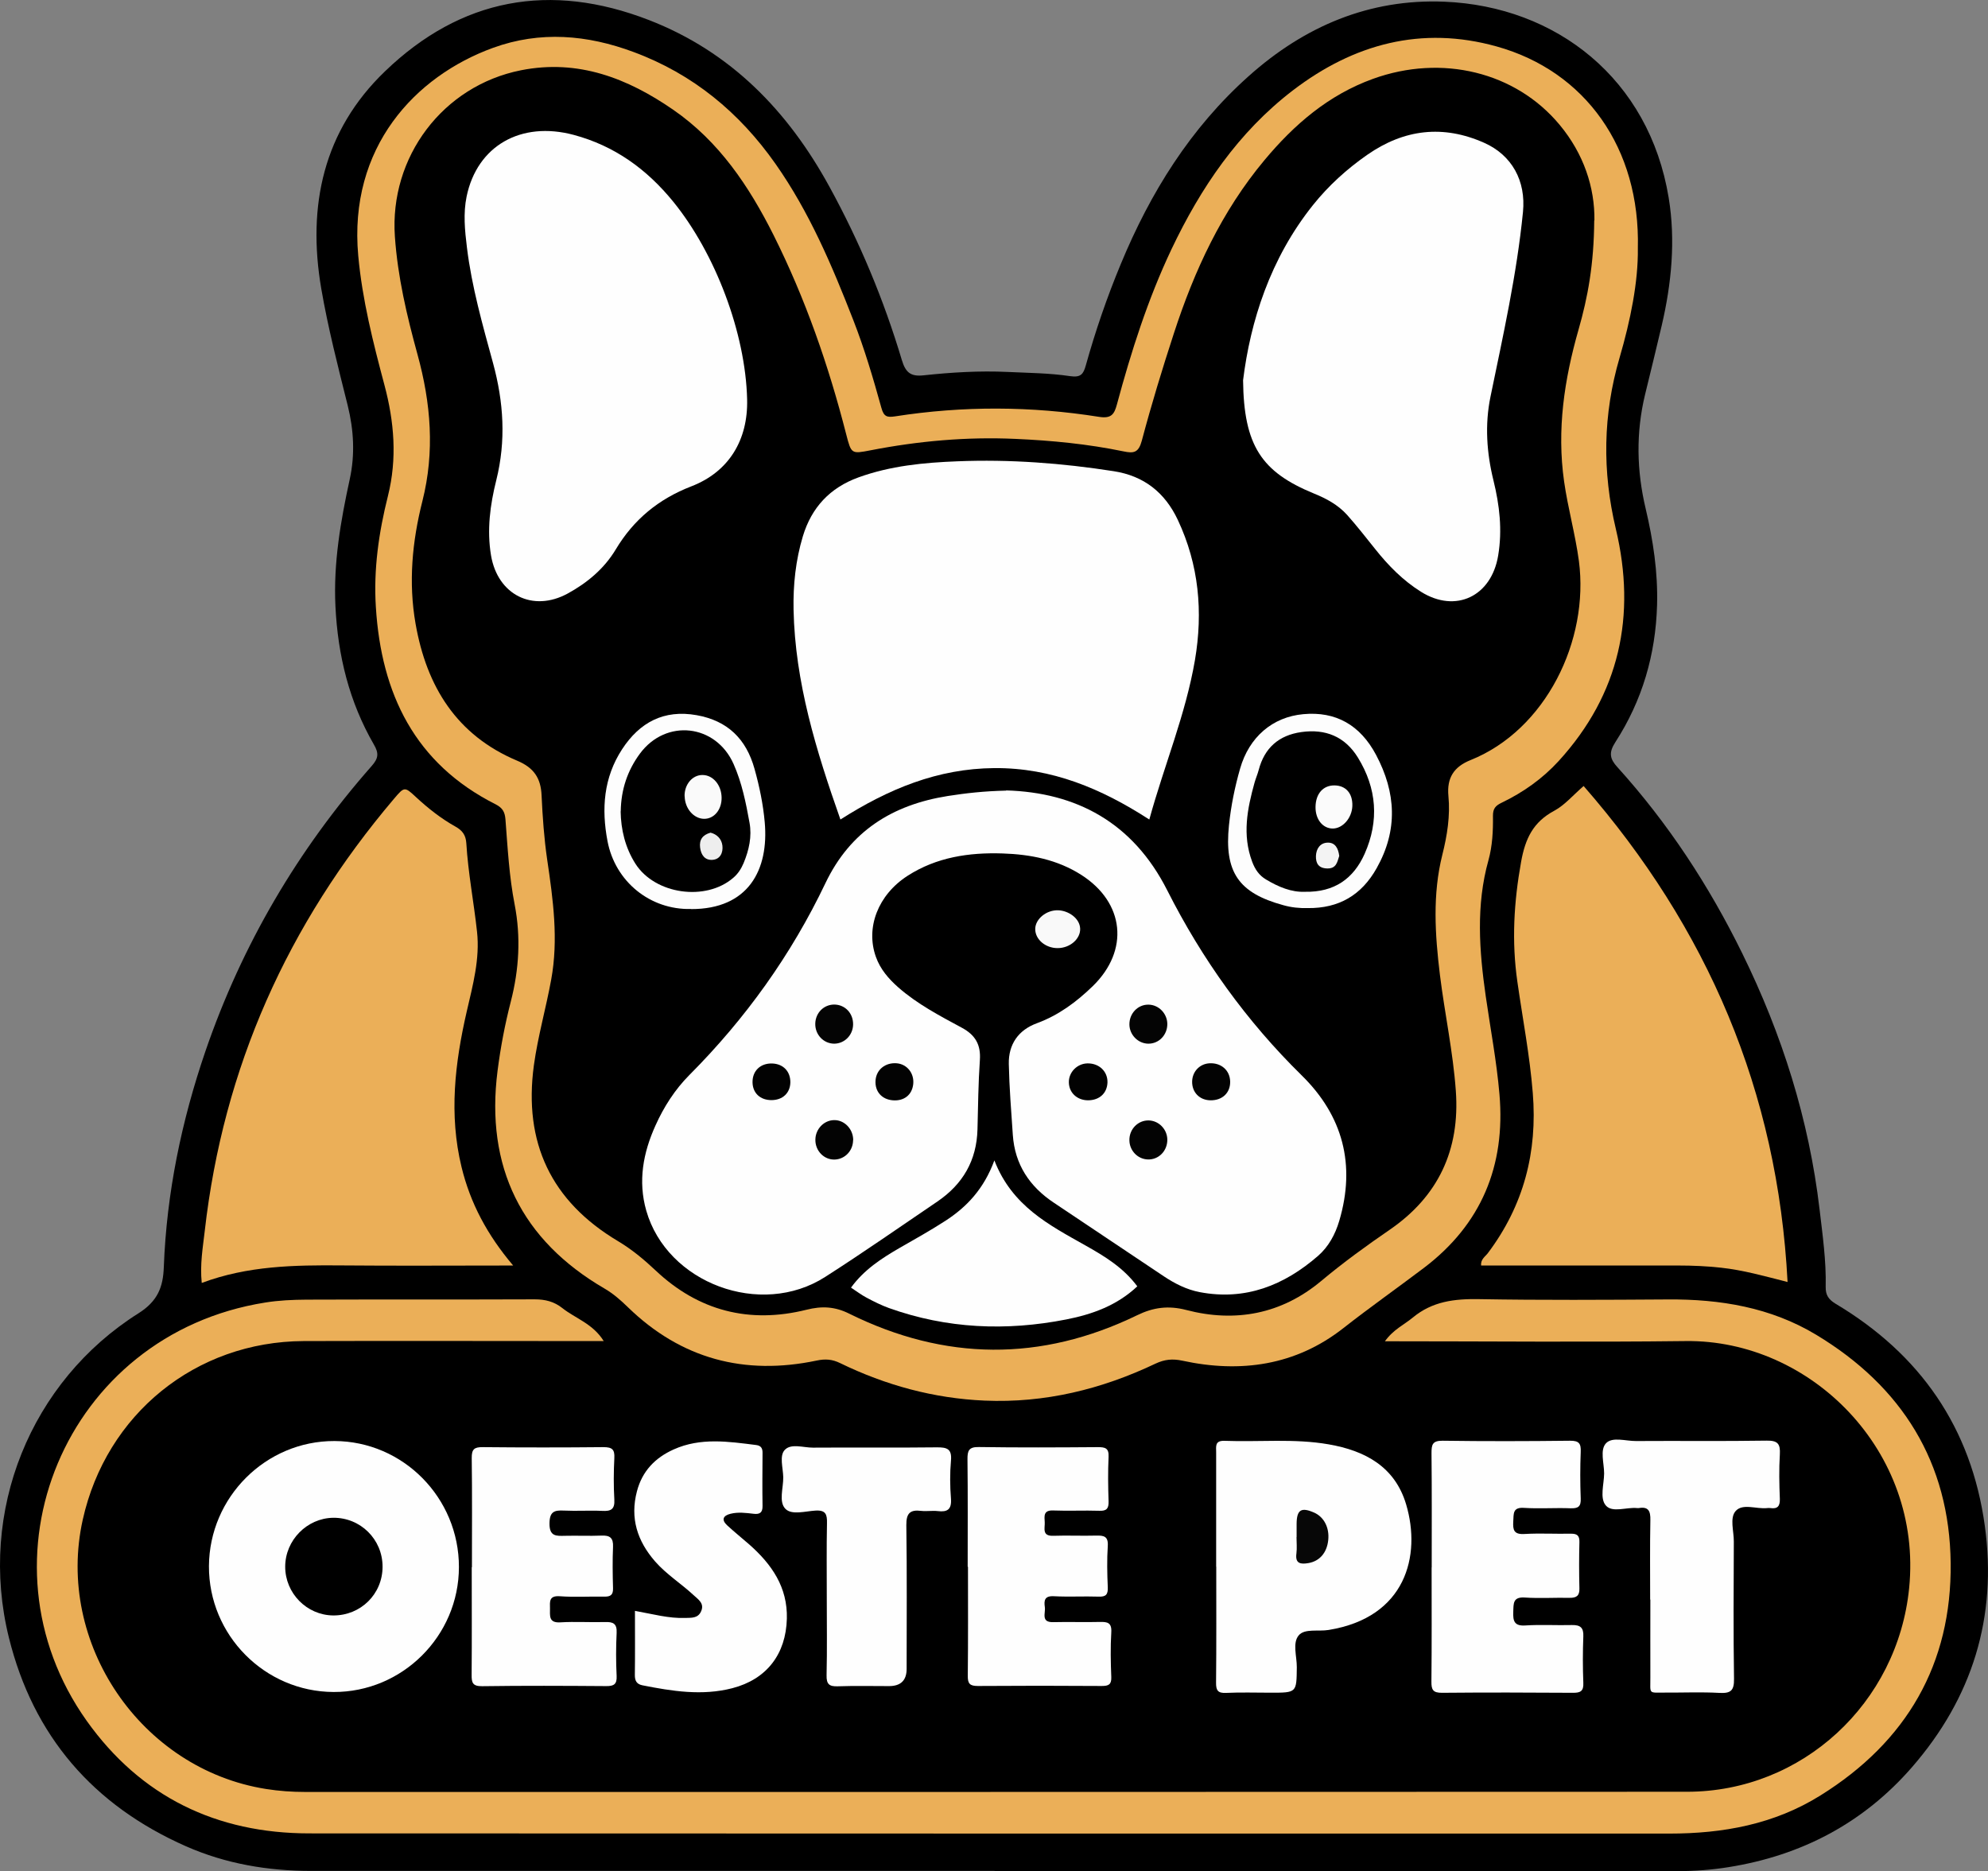
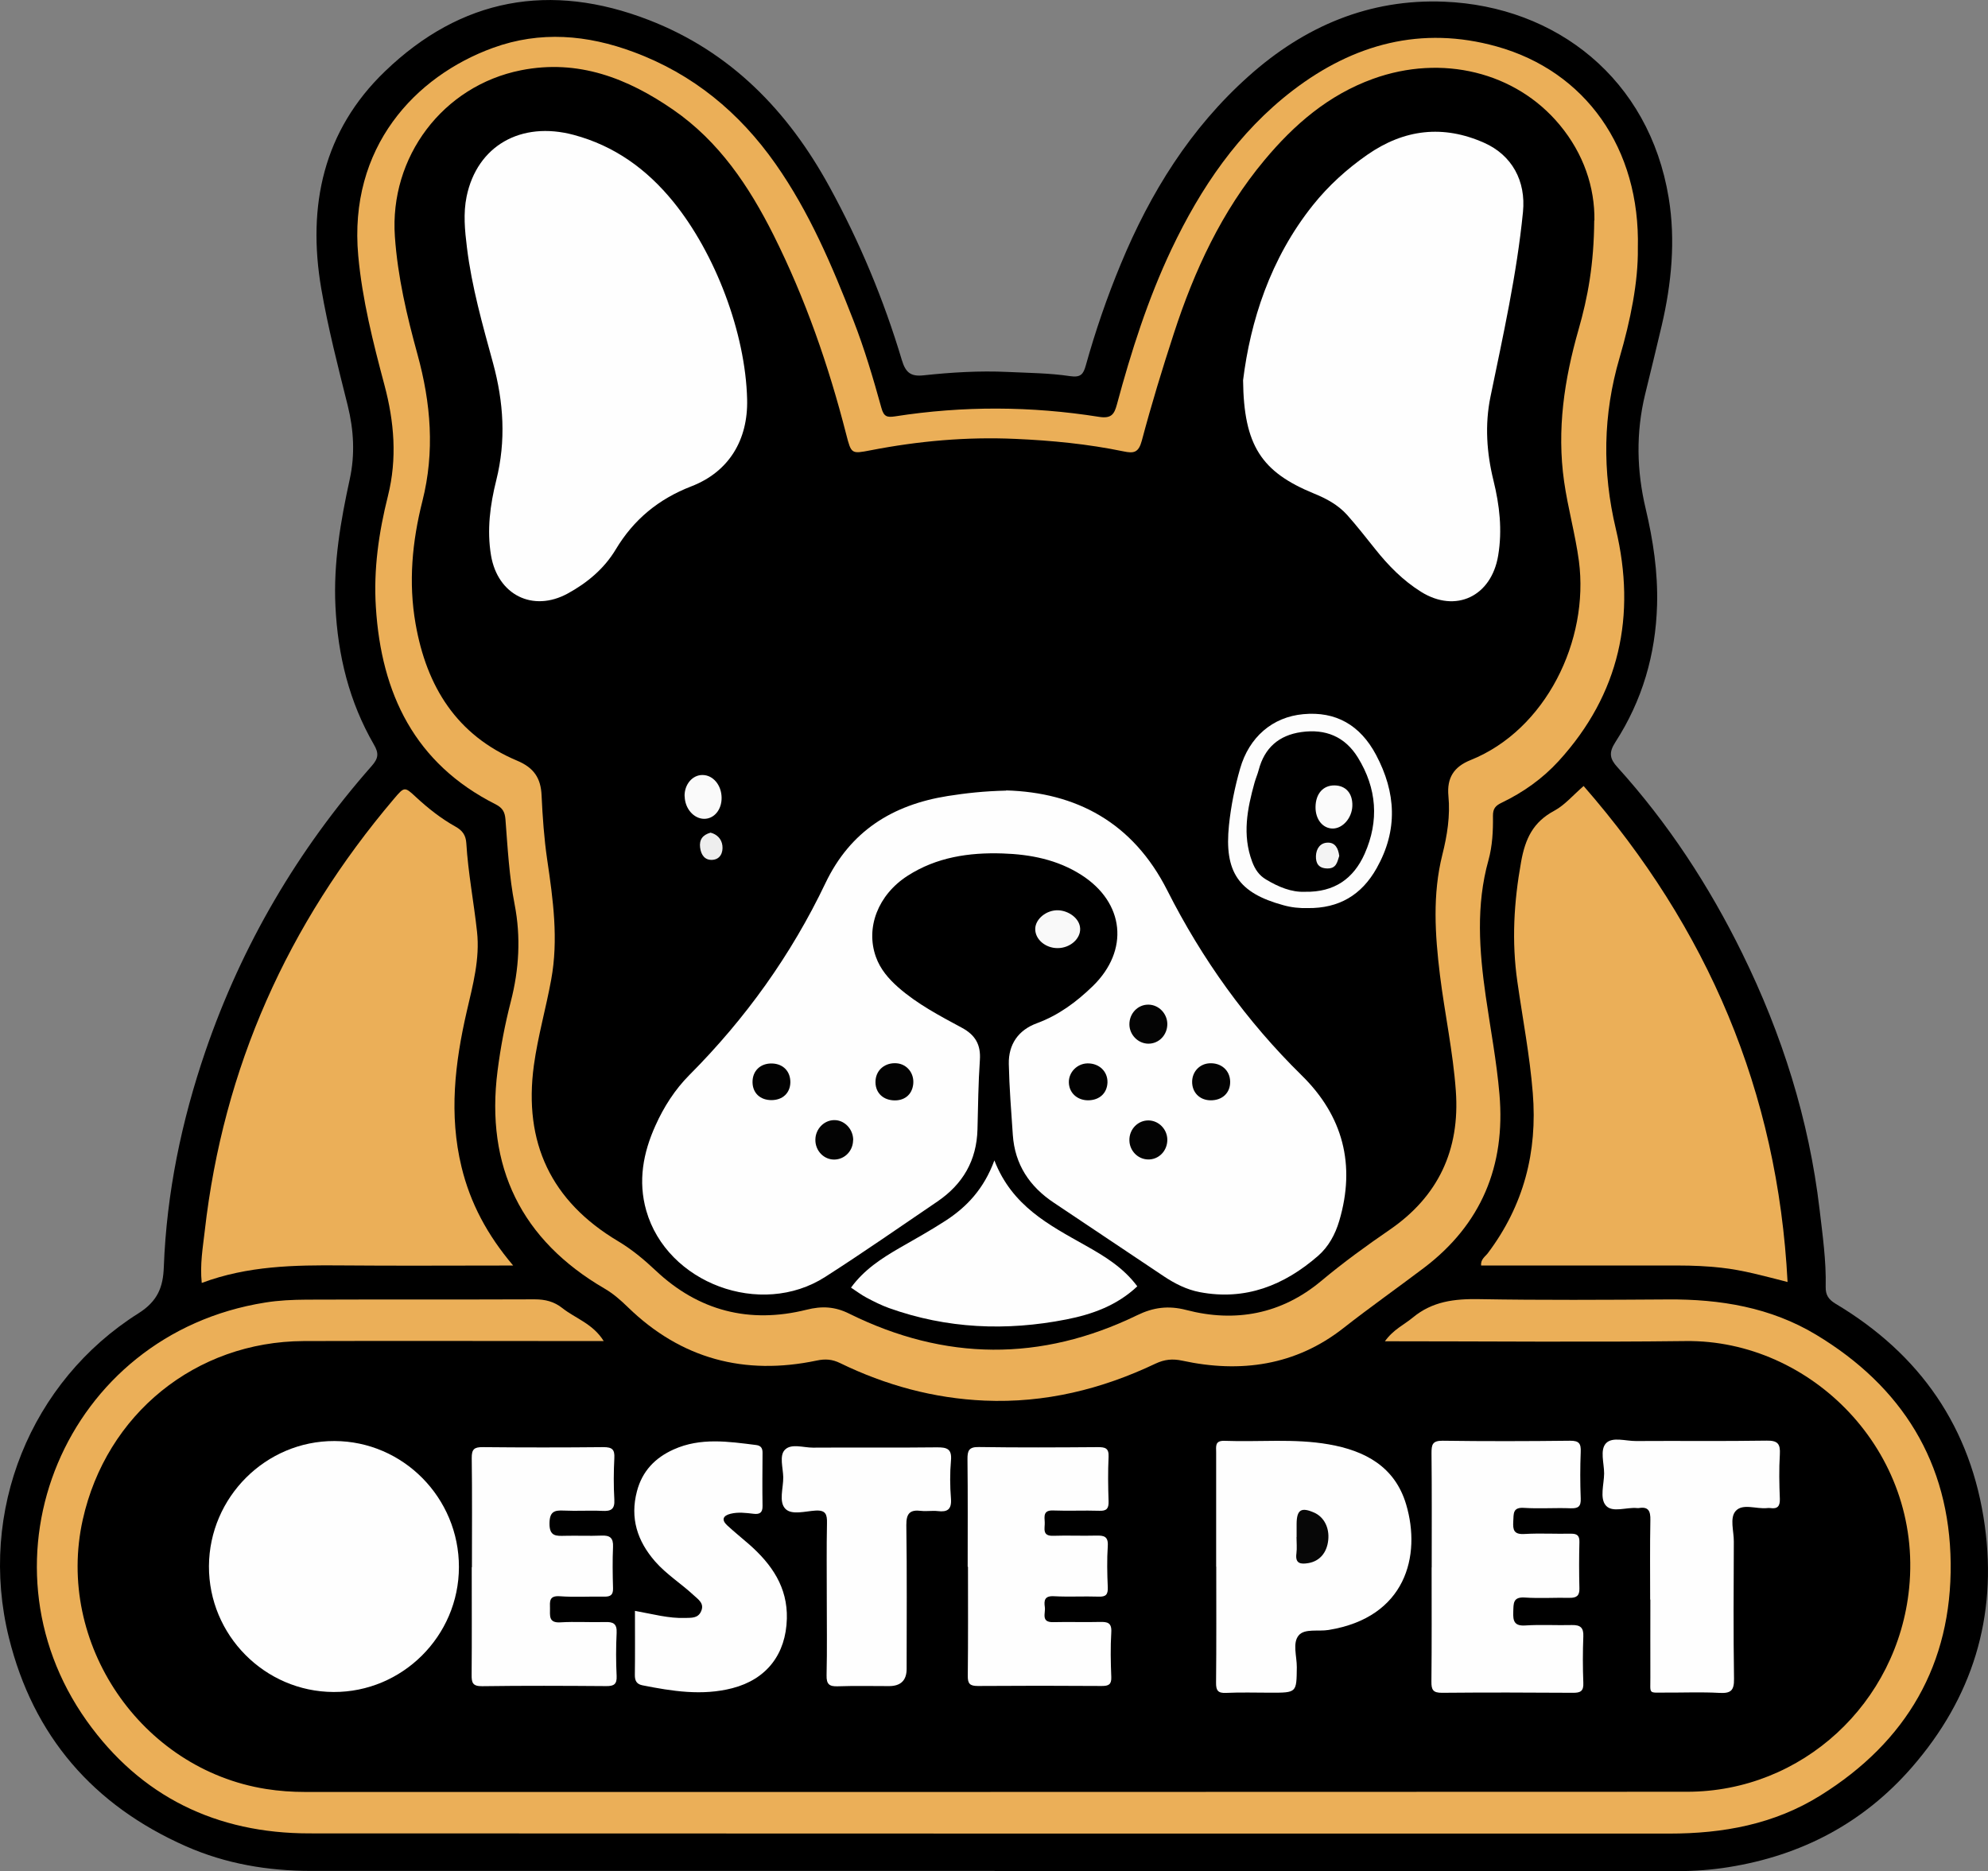
<svg xmlns="http://www.w3.org/2000/svg" id="uuid-c3bab7fc-8193-4e83-af9d-94afc8a9d19a" data-name="Camada 2" viewBox="0 0 198.66 186.99">
  <rect x="0" y="0" width="198.66" height="186.99" fill="#808080" stroke="none" />
  <defs>
    <style>      .uuid-3c623902-c33f-4ace-a3b5-16d8db7fc0cc {        fill: #020202;      }      .uuid-cc805d11-3d27-4a4a-9182-a050cde1cd4f {        fill: #fbfbfb;      }      .uuid-6d696c3c-23f5-49f2-b253-c2449cd16550 {        fill: #f9f9f9;      }      .uuid-e5445cf7-8f86-4016-a74a-197f09380534 {        fill: #ebaf58;      }      .uuid-da5933c3-fc6e-4bd5-a5f1-2425eb0dc25c {        fill: #030303;      }      .uuid-612f85d2-51fb-4cf2-bfd4-96d0a7e216f2 {        fill: #eee;      }      .uuid-bcd874b8-cc34-4e1e-b011-893c8db2ee68 {        fill: #fefefe;      }      .uuid-c54069ec-9063-4275-a11b-e32226bd859e {        fill: #040404;      }      .uuid-35c48f2e-ee59-412c-807e-97c75cb86e1d {        fill: #fafafa;      }      .uuid-54d28e9c-4cfe-4979-b4dc-c540b07596eb {        fill: #070707;      }      .uuid-d5cbd09f-3e0a-4f36-a042-3d919fd65def {        fill: #fdfdfd;      }      .uuid-735b194d-ddb3-4c4d-a919-8c5e80dbc896 {        fill: #f3f3f3;      }    </style>
  </defs>
  <g id="uuid-879bf6d6-1b76-4014-bc7c-5b78b9cafc74" data-name="Camada 1">
    <g>
      <path d="M99.39,186.97c-22.76,0-45.52,0-68.28,0-4.32,0-8.53-.7-12.52-2.46-9.27-4.09-15.27-11.02-17.7-20.85-3.13-12.64,2.19-25.63,12.94-32.41,1.95-1.23,2.47-2.65,2.54-4.63.28-7.41,1.77-14.6,4.17-21.6,3.64-10.6,9.21-20.08,16.61-28.48.67-.76.72-1.26.22-2.12-2.47-4.27-3.61-8.9-3.85-13.83-.21-4.34.52-8.52,1.43-12.7.54-2.47.4-4.92-.2-7.35-.97-3.89-1.97-7.76-2.65-11.71-1.41-8.27.21-15.78,6.37-21.7C46.07-.19,54.98-1.82,64.84,2c8.2,3.18,13.91,9.1,18.05,16.67,3.02,5.51,5.43,11.29,7.23,17.31.37,1.23.87,1.67,2.16,1.53,2.79-.3,5.59-.47,8.4-.34,2.09.1,4.19.11,6.25.42,1.08.16,1.33-.21,1.57-1.06.96-3.44,2.12-6.82,3.49-10.12,2.96-7.16,6.97-13.61,12.8-18.81,5.56-4.97,12.05-7.74,19.55-7.43,11.18.46,20.46,7.72,22.41,19.59.7,4.23.29,8.57-.7,12.79-.54,2.3-1.1,4.59-1.66,6.88-.92,3.81-.84,7.61.06,11.4.75,3.17,1.23,6.35,1.14,9.63-.14,4.96-1.48,9.55-4.17,13.71-.68,1.05-.55,1.67.21,2.5,5.06,5.59,9.15,11.84,12.47,18.6,3.98,8.1,6.67,16.6,7.73,25.6.3,2.57.67,5.13.61,7.72-.02.82.28,1.27.99,1.7,8.45,5.04,13.56,12.38,14.91,22.18,1.26,9.14-1.24,17.2-7.29,24.15-4.86,5.58-11.04,8.81-18.3,9.97-1.67.27-3.38.4-5.09.4-22.76-.02-45.52-.01-68.28-.01Z" />
      <path class="uuid-e5445cf7-8f86-4016-a74a-197f09380534" d="M163.67,24.83c.04,3.33-.73,7.17-1.83,10.93-1.66,5.68-1.74,11.33-.37,17.1,2.06,8.66.39,16.5-5.71,23.19-1.62,1.77-3.54,3.13-5.7,4.17-.6.29-.88.57-.87,1.33.02,1.48-.05,2.97-.45,4.42-1.26,4.5-.92,9.05-.27,13.59.47,3.27,1.09,6.51,1.37,9.8.62,7.16-1.83,13.01-7.54,17.34-2.67,2.02-5.41,3.95-8.05,6.02-4.77,3.75-10.28,4.52-16.1,3.26-.98-.21-1.77-.13-2.67.29-5.4,2.57-11.08,3.96-17.09,3.7-5.07-.22-9.88-1.53-14.44-3.75-.78-.38-1.47-.44-2.35-.25-7.19,1.51-13.53-.16-18.85-5.33-.71-.69-1.44-1.34-2.31-1.85-8.35-4.85-11.94-12.2-10.72-21.77.3-2.35.74-4.66,1.33-6.95.82-3.19,1.01-6.42.38-9.67-.55-2.82-.7-5.67-.92-8.52-.06-.75-.3-1.15-.98-1.5-8.08-4.07-11.43-11.05-11.97-19.71-.24-3.77.29-7.46,1.21-11.12.93-3.72.63-7.41-.36-11.1-1.13-4.24-2.21-8.5-2.61-12.89-.99-10.83,5.68-17.95,13.47-20.78,4.71-1.71,9.41-1.31,14.05.42,5.93,2.2,10.57,6.04,14.18,11.18,3.38,4.81,5.65,10.17,7.77,15.61,1.12,2.87,1.99,5.82,2.81,8.78.24.87.56.96,1.36.84,6.8-1.06,13.61-1.03,20.4.05,1.22.19,1.51-.27,1.77-1.23,1.43-5.31,3.1-10.55,5.46-15.53,2.92-6.14,6.67-11.69,12.13-15.87,6.07-4.64,12.85-6.48,20.35-4.39,8.88,2.47,14.37,10.18,14.12,20.17Z" />
      <path class="uuid-e5445cf7-8f86-4016-a74a-197f09380534" d="M138.38,134.06c.86-1.21,1.94-1.67,2.8-2.39,1.97-1.63,4.17-1.88,6.62-1.84,6.28.11,12.57.07,18.85.03,5.25-.04,10.29.79,14.84,3.53,8.58,5.17,13.33,12.77,13.44,22.82.11,10.09-4.4,17.85-13,23.21-4.64,2.9-9.75,3.82-15.11,3.82-45.3,0-90.61,0-135.91-.02-9.27,0-16.84-3.66-22.24-11.24-11.45-16.09-2.21-38.63,17.83-41.81,1.35-.22,2.74-.28,4.12-.29,7.61-.03,15.21,0,22.82-.03,1.04,0,1.93.22,2.75.87,1.31,1.04,3.05,1.55,4.14,3.3-.62,0-1.08,0-1.55,0-9.48,0-18.96-.03-28.44,0-10.79.05-19.72,7.3-22.07,17.85-2.75,12.34,5.82,24.93,18.3,26.91,1.31.21,2.62.3,3.95.3,46.02,0,92.04,0,138.06-.02,11.51,0,21.05-8.85,22.2-20.35,1.37-13.71-9.85-24.84-22.32-24.69-9.92.12-19.84.02-30.08.02Z" />
      <path class="uuid-e5445cf7-8f86-4016-a74a-197f09380534" d="M51.29,126.47c-5.95,0-11.56.04-17.17-.01-4.69-.04-9.36.03-13.96,1.75-.19-1.85.11-3.53.3-5.19,1.85-16.33,8.29-30.67,18.9-43.18,1.05-1.24,1.07-1.24,2.2-.19,1.22,1.13,2.51,2.15,3.96,2.96.7.39,1.03.86,1.08,1.66.18,2.97.75,5.89,1.07,8.84.3,2.72-.42,5.34-1.03,7.98-1.18,5.13-1.79,10.3-.52,15.53.87,3.59,2.55,6.77,5.16,9.85Z" />
      <path class="uuid-e5445cf7-8f86-4016-a74a-197f09380534" d="M178.64,128.12c-2.35-.6-4.45-1.19-6.64-1.43-1.43-.16-2.86-.22-4.29-.22-6.56,0-13.11,0-19.7,0-.07-.62.41-.89.68-1.25,3.57-4.75,4.96-10.09,4.48-15.99-.3-3.74-1.01-7.41-1.54-11.12-.58-4.03-.35-7.96.37-11.97.42-2.35,1.21-3.99,3.32-5.12,1.04-.56,1.86-1.54,2.93-2.47,12.36,14.17,19.4,30.5,20.38,49.57Z" />
      <path class="uuid-bcd874b8-cc34-4e1e-b011-893c8db2ee68" d="M45.86,156.61c-.01,6.89-5.66,12.51-12.53,12.48-6.88-.03-12.48-5.69-12.45-12.58.04-6.89,5.68-12.52,12.54-12.5,6.87.02,12.45,5.68,12.44,12.6Z" />
      <path class="uuid-bcd874b8-cc34-4e1e-b011-893c8db2ee68" d="M121.53,156.56c0-3.8,0-7.61,0-11.41,0-.6-.15-1.2.85-1.16,3.46.13,6.95-.25,10.39.35,3.64.63,6.63,2.23,7.75,6.02,1.51,5.1-.02,11.28-7.75,12.53-1.02.17-2.39-.16-2.98.53-.66.76-.19,2.11-.2,3.2-.03,2.54,0,2.54-2.61,2.54-1.49,0-2.98-.05-4.46.02-.82.04-1.01-.25-1-1.03.04-3.86.02-7.72.02-11.58Z" />
      <path class="uuid-bcd874b8-cc34-4e1e-b011-893c8db2ee68" d="M143.07,156.64c0-3.8.02-7.61-.02-11.41,0-.84.07-1.26,1.11-1.25,4.24.06,8.49.05,12.73,0,.9-.01,1.11.28,1.07,1.12-.06,1.54-.06,3.09,0,4.63.04.83-.25,1.03-1.03,1-1.54-.06-3.09.06-4.63-.04-1.16-.08-1.03.6-1.08,1.35-.05.84.05,1.32,1.1,1.26,1.54-.09,3.08,0,4.63-.03.62-.01.9.16.88.84-.04,1.54-.04,3.09,0,4.63.02.74-.3.95-.99.94-1.49-.03-2.98.07-4.46-.03-1.21-.08-1.13.6-1.16,1.43-.04.93.11,1.44,1.23,1.36,1.54-.1,3.09,0,4.63-.04.85-.02,1.18.27,1.14,1.14-.06,1.54-.06,3.09,0,4.63.04.84-.29,1.01-1.05,1-4.35-.03-8.71-.04-13.06,0-.91.01-1.08-.3-1.07-1.12.04-3.8.02-7.61.02-11.41Z" />
      <path class="uuid-bcd874b8-cc34-4e1e-b011-893c8db2ee68" d="M47.16,156.62c0-3.64.03-7.27-.02-10.91-.01-.88.25-1.1,1.1-1.09,4.02.04,8.04.04,12.06,0,.87,0,1.14.23,1.09,1.1-.07,1.37-.08,2.76,0,4.13.06.99-.34,1.19-1.22,1.14-1.26-.06-2.54.03-3.8-.03-.97-.05-1.45.09-1.46,1.29-.01,1.31.68,1.25,1.55,1.23,1.21-.03,2.43.03,3.64-.02.84-.04,1.2.22,1.16,1.12-.06,1.37-.04,2.76,0,4.13.02.66-.23.86-.87.85-1.49-.03-2.98.07-4.46-.04-1.08-.07-.98.54-.97,1.22.01.71-.16,1.46,1.03,1.39,1.48-.09,2.97.01,4.46-.03.82-.03,1.22.15,1.17,1.09-.07,1.43-.07,2.87,0,4.3.04.83-.28,1.02-1.05,1.01-4.13-.03-8.26-.05-12.39.01-.95.01-1.06-.35-1.05-1.14.03-3.58.01-7.16.01-10.75Z" />
      <path class="uuid-bcd874b8-cc34-4e1e-b011-893c8db2ee68" d="M96.7,156.58c0-3.58.02-7.16-.02-10.74-.01-.87.14-1.25,1.14-1.23,3.96.06,7.93.04,11.89.01.72,0,1.11.09,1.07.96-.07,1.48-.05,2.97,0,4.46.02.71-.19.97-.92.94-1.54-.05-3.08.03-4.62-.03-1-.04-.87.59-.84,1.18.03.59-.3,1.39.85,1.35,1.43-.05,2.86.02,4.29-.02.77-.02,1.22.07,1.16,1.04-.09,1.37-.06,2.75,0,4.13.03.72-.19.96-.92.93-1.48-.05-2.97.04-4.46-.04-.93-.05-1.01.41-.91,1.09.09.6-.43,1.54.86,1.5,1.54-.04,3.08.02,4.62-.02.77-.02,1.22.06,1.16,1.04-.09,1.48-.06,2.97,0,4.46.03.76-.27.9-.95.9-4.13-.03-8.26-.03-12.38,0-.8,0-1.02-.22-1.01-1.02.04-3.63.02-7.27.02-10.9Z" />
      <path class="uuid-bcd874b8-cc34-4e1e-b011-893c8db2ee68" d="M63.44,160.98c1.79.32,3.38.77,5.05.71.61-.02,1.25.04,1.56-.64.38-.81-.27-1.2-.74-1.64-1.25-1.16-2.71-2.07-3.84-3.36-1.78-2.04-2.53-4.33-1.82-7.02.53-2.02,1.82-3.35,3.67-4.18,2.69-1.21,5.47-.79,8.25-.44.47.06.64.32.63.79-.01,1.76-.03,3.52,0,5.29.02.71-.32.86-.9.79-.77-.09-1.54-.19-2.3,0-.73.18-.94.59-.34,1.15.72.67,1.5,1.29,2.24,1.94,2.22,1.97,3.81,4.24,3.73,7.39-.09,3.54-2.01,6.06-5.45,6.95-3.02.78-6.01.3-8.99-.29-.59-.12-.76-.48-.75-1.06.03-2.09.01-4.18.01-6.35Z" />
      <path class="uuid-bcd874b8-cc34-4e1e-b011-893c8db2ee68" d="M164.9,159.85c0-2.64-.03-5.29.02-7.93.02-.89-.17-1.38-1.16-1.21-.05,0-.11,0-.16,0-1.07-.11-2.48.5-3.13-.26-.63-.73-.18-2.11-.17-3.2,0-1.03-.44-2.35.19-3.02.64-.67,1.97-.21,3-.22,4.35-.03,8.7.03,13.04-.04,1.12-.02,1.39.32,1.33,1.37-.09,1.48-.06,2.97,0,4.46.02.73-.24,1.01-.94.91-.11-.02-.22-.01-.33,0-1.08.12-2.45-.5-3.15.3-.61.69-.17,2.01-.18,3.05-.02,4.57-.05,9.14.02,13.71.02,1.2-.34,1.47-1.47,1.41-1.81-.1-3.63-.02-5.45-.03-1.68,0-1.43.18-1.44-1.53-.01-2.59,0-5.18,0-7.76Z" />
      <path class="uuid-bcd874b8-cc34-4e1e-b011-893c8db2ee68" d="M82.62,159.64c0-2.48-.03-4.96.02-7.43.02-.86-.12-1.31-1.14-1.25-1.02.06-2.38.47-3.01-.17-.7-.71-.2-2.09-.22-3.17-.02-.93-.4-2.12.14-2.71.62-.69,1.86-.24,2.82-.24,4.13-.03,8.26.02,12.39-.03,1.02-.01,1.52.16,1.41,1.33-.11,1.26-.1,2.54,0,3.8.08,1.08-.36,1.36-1.32,1.24-.54-.06-1.11.04-1.65-.02-1.12-.14-1.5.24-1.49,1.42.07,4.79.03,9.58.03,14.37q0,1.72-1.76,1.72c-1.71,0-3.41-.04-5.12.02-.84.03-1.14-.2-1.12-1.1.06-2.59.02-5.18.02-7.76Z" />
      <path d="M159.31,22.02c-.03,4.4-.64,7.69-1.57,10.93-1.42,4.97-2.18,9.99-1.44,15.17.38,2.67,1.12,5.27,1.48,7.95,1.04,7.93-3.3,16.87-10.83,19.89-1.67.67-2.38,1.78-2.21,3.59.19,1.99-.12,3.93-.61,5.88-.99,3.96-.73,7.97-.24,11.99.48,3.87,1.31,7.69,1.59,11.59.43,5.92-1.77,10.56-6.6,13.88-2.36,1.62-4.66,3.29-6.86,5.13-3.95,3.3-8.56,4.18-13.49,2.89-1.78-.46-3.28-.26-4.9.53-9.6,4.66-19.22,4.57-28.77-.16-1.42-.71-2.73-.78-4.27-.39-5.7,1.42-10.79.12-15.08-3.93-1.17-1.1-2.37-2.1-3.76-2.93-6.67-3.98-9.45-9.83-8.4-17.57.4-2.9,1.21-5.7,1.73-8.56.74-4.02.19-8-.4-11.99-.31-2.12-.46-4.27-.56-6.41-.07-1.74-.77-2.78-2.44-3.48-6.04-2.54-9.05-7.4-10.15-13.67-.73-4.15-.34-8.24.68-12.27,1.25-4.95.85-9.79-.49-14.66-1.06-3.86-1.98-7.75-2.26-11.79-.55-7.94,4.79-15.06,12.61-16.61,5.71-1.13,10.65.8,15.22,3.96,4.57,3.16,7.56,7.63,10.01,12.51,3.18,6.36,5.5,13.03,7.26,19.91.51,1.98.52,1.97,2.44,1.6,4.78-.93,9.6-1.36,14.46-1.14,3.63.16,7.25.51,10.82,1.25,1.03.22,1.5.12,1.82-1.07.96-3.61,2.05-7.19,3.21-10.74,2.04-6.27,4.78-12.19,9.05-17.3,2.97-3.56,6.39-6.51,10.84-8.12,6.89-2.49,14.26-.69,18.65,4.59,2.42,2.91,3.52,6.27,3.48,9.56Z" />
-       <path d="M38.23,156.56c0,2.75-2.19,4.9-4.94,4.88-2.64-.03-4.79-2.22-4.79-4.87,0-2.64,2.17-4.85,4.79-4.89,2.73-.03,4.94,2.15,4.94,4.89Z" />
      <path class="uuid-54d28e9c-4cfe-4979-b4dc-c540b07596eb" d="M129.57,153.61c0-.44,0-.88,0-1.32.01-1.42.46-1.7,1.77-1.12.97.44,1.52,1.5,1.39,2.74-.13,1.26-.86,2.11-1.99,2.3-.74.12-1.33.08-1.19-.96.07-.54.01-1.1.01-1.65Z" />
      <path class="uuid-bcd874b8-cc34-4e1e-b011-893c8db2ee68" d="M100.54,78.99c6.97.2,12.66,3.17,16.11,10,3.48,6.88,7.92,13.07,13.44,18.49,4.11,4.04,5.4,8.93,3.74,14.53-.4,1.36-1.08,2.59-2.11,3.49-3.39,2.95-7.26,4.5-11.83,3.63-1.31-.25-2.49-.85-3.6-1.59-3.65-2.45-7.31-4.9-10.97-7.34-2.44-1.62-3.91-3.83-4.11-6.79-.16-2.36-.35-4.71-.4-7.08-.04-1.96.95-3.39,2.8-4.07,2.17-.8,3.95-2.12,5.59-3.71,3.67-3.57,3.19-8.35-1.15-11.12-2.4-1.53-5.09-2.05-7.86-2.14-3.35-.11-6.6.37-9.49,2.23-2.96,1.9-4.22,5.19-3.17,8.11.44,1.23,1.26,2.18,2.22,3.03,1.92,1.69,4.17,2.86,6.39,4.06,1.33.72,1.88,1.69,1.78,3.2-.16,2.31-.18,4.62-.24,6.94-.08,3.11-1.46,5.48-4,7.21-3.73,2.53-7.42,5.11-11.22,7.54-6.44,4.13-15.81.63-17.88-6.63-.84-2.95-.31-5.78.92-8.5.84-1.87,1.94-3.59,3.39-5.05,5.61-5.63,10.18-12.01,13.6-19.18,2.49-5.21,6.7-7.82,12.21-8.7,1.79-.28,3.6-.49,5.85-.54Z" />
-       <path class="uuid-bcd874b8-cc34-4e1e-b011-893c8db2ee68" d="M83.98,81.89c-2.43-6.9-4.53-13.72-4.68-20.96-.05-2.48.21-4.95.93-7.34.87-2.88,2.71-4.85,5.55-5.88,3.2-1.16,6.53-1.48,9.89-1.61,5.24-.21,10.45.18,15.63.99,3.02.47,5.11,2.13,6.4,4.87,2.11,4.49,2.53,9.18,1.71,14.01-.93,5.43-3.07,10.51-4.56,15.93-4.78-3.09-9.74-5.18-15.48-5.14-5.67.04-10.6,2.09-15.39,5.14Z" />
+       <path class="uuid-bcd874b8-cc34-4e1e-b011-893c8db2ee68" d="M83.98,81.89Z" />
      <path class="uuid-bcd874b8-cc34-4e1e-b011-893c8db2ee68" d="M74.66,39.91c.1,4.04-1.81,7.24-5.57,8.69-3.28,1.27-5.76,3.31-7.56,6.31-1.16,1.93-2.85,3.34-4.81,4.41-3.48,1.89-6.98.13-7.65-3.8-.43-2.56-.09-5.08.52-7.52.99-3.96.74-7.81-.32-11.71-1.04-3.81-2.13-7.62-2.61-11.56-.21-1.7-.38-3.41-.03-5.1,1.05-5.05,5.42-7.56,10.7-6.15,4.07,1.09,7.3,3.42,9.95,6.68,4.19,5.15,7.22,13.11,7.38,19.75Z" />
      <path class="uuid-bcd874b8-cc34-4e1e-b011-893c8db2ee68" d="M124.22,38c.73-5.87,2.69-12.13,6.98-17.5,1.56-1.95,3.39-3.61,5.43-5.03,3.68-2.56,7.58-3.03,11.7-1.19,2.75,1.23,4.17,3.79,3.86,6.91-.62,6.25-1.99,12.35-3.25,18.47-.57,2.78-.38,5.59.3,8.35.61,2.48.9,4.95.47,7.52-.68,4.07-4.24,5.78-7.71,3.61-1.79-1.12-3.26-2.61-4.57-4.26-.93-1.16-1.84-2.33-2.83-3.44-.9-.99-2.06-1.62-3.3-2.12-5.24-2.15-7.01-4.79-7.08-11.32Z" />
      <path class="uuid-bcd874b8-cc34-4e1e-b011-893c8db2ee68" d="M99.37,115.97c1.77,4.57,5.49,6.46,9.09,8.49,1.92,1.08,3.79,2.21,5.19,4.09-2.04,1.92-4.5,2.8-7.1,3.31-6,1.18-11.93.93-17.72-1.14-.77-.28-1.51-.65-2.24-1.04-.53-.28-1.01-.65-1.55-1,1.31-1.8,3.05-2.92,4.86-3.97,1.52-.87,3.06-1.73,4.53-2.68,2.18-1.4,3.89-3.22,4.94-6.07Z" />
      <path class="uuid-d5cbd09f-3e0a-4f36-a042-3d919fd65def" d="M130.69,90.75c-.84.02-1.64-.06-2.45-.29-4.48-1.22-5.91-3.32-5.43-7.99.2-1.92.58-3.8,1.11-5.65.9-3.16,3.24-5.17,6.32-5.45,3.24-.3,5.68,1.08,7.27,4.07,2,3.77,2.2,7.52.06,11.32-1.52,2.71-3.79,4.02-6.87,3.99Z" />
-       <path class="uuid-d5cbd09f-3e0a-4f36-a042-3d919fd65def" d="M69.05,90.84c-4.09.1-7.57-2.74-8.34-6.77-.62-3.25-.39-6.37,1.46-9.2,1.75-2.68,4.17-3.98,7.44-3.4,3.1.55,4.96,2.38,5.79,5.37.49,1.75.86,3.53,1.02,5.34.42,4.72-1.61,8.69-7.38,8.67Z" />
      <path class="uuid-6d696c3c-23f5-49f2-b253-c2449cd16550" d="M105.7,94.75c-1.23.01-2.27-.88-2.25-1.93.02-.99,1.13-1.9,2.31-1.85,1.02.04,2.14.8,2.18,1.83.04,1.02-1,1.94-2.23,1.95Z" />
-       <path class="uuid-c54069ec-9063-4275-a11b-e32226bd859e" d="M85.25,102.41c-.03,1.05-.86,1.88-1.88,1.89-1.08,0-1.94-.92-1.9-2.03.04-1.06.85-1.87,1.88-1.88,1.1,0,1.93.88,1.9,2.02Z" />
      <path class="uuid-c54069ec-9063-4275-a11b-e32226bd859e" d="M116.65,102.3c.02,1.12-.84,2.02-1.92,2-1.01-.02-1.85-.88-1.87-1.9-.02-1.12.85-2.03,1.93-2,1,.02,1.84.88,1.86,1.91Z" />
      <path class="uuid-3c623902-c33f-4ace-a3b5-16d8db7fc0cc" d="M108.74,109.96c-1.1,0-1.91-.75-1.93-1.79-.02-1.02.83-1.88,1.86-1.9,1.17-.02,2.03.81,2,1.91-.04,1.07-.8,1.77-1.93,1.78Z" />
      <path class="uuid-da5933c3-fc6e-4bd5-a5f1-2425eb0dc25c" d="M85.25,113.94c-.01,1.06-.81,1.9-1.83,1.94-1.07.04-1.96-.87-1.94-1.99.01-1.04.83-1.92,1.84-1.95,1.05-.04,1.95.89,1.94,2.01Z" />
      <path class="uuid-da5933c3-fc6e-4bd5-a5f1-2425eb0dc25c" d="M89.62,106.26c1.02.09,1.75,1,1.64,2.07-.11,1.08-.91,1.72-2.04,1.63-1.1-.09-1.79-.87-1.73-1.95.06-1.11.98-1.85,2.14-1.75Z" />
      <path class="uuid-da5933c3-fc6e-4bd5-a5f1-2425eb0dc25c" d="M122.93,108.09c.02,1.13-.79,1.89-1.98,1.87-1.08-.02-1.84-.8-1.82-1.88.02-1,.76-1.77,1.74-1.82,1.17-.06,2.04.71,2.06,1.83Z" />
      <path class="uuid-da5933c3-fc6e-4bd5-a5f1-2425eb0dc25c" d="M116.65,113.89c.01,1.12-.86,2.02-1.95,1.98-1.01-.03-1.83-.88-1.84-1.92-.02-1.11.87-2.01,1.94-1.98,1.01.03,1.84.89,1.85,1.92Z" />
      <path class="uuid-3c623902-c33f-4ace-a3b5-16d8db7fc0cc" d="M77.09,109.94c-1.12,0-1.87-.7-1.89-1.77-.02-1.15.79-1.93,1.97-1.89,1.1.04,1.82.79,1.81,1.89-.02,1.06-.77,1.77-1.89,1.77Z" />
      <path d="M130.4,89.12c-1.34.06-2.64-.48-3.89-1.23-.69-.41-1.09-1-1.38-1.77-1.01-2.69-.49-5.3.24-7.92.12-.42.3-.83.41-1.25.58-2.21,2.01-3.47,4.26-3.79,2.41-.34,4.35.44,5.65,2.54,1.9,3.08,2.14,6.33.68,9.62-1.1,2.47-3.01,3.86-5.97,3.8Z" />
      <path d="M62.03,81.09c.03-2.2.68-4.1,1.92-5.78,2.61-3.52,7.59-2.95,9.36,1.05.83,1.87,1.23,3.87,1.59,5.86.25,1.38-.05,2.73-.59,4.03-.24.57-.56,1.07-1.03,1.47-2.74,2.38-7.82,1.67-9.78-1.4-1.03-1.62-1.45-3.42-1.48-5.24Z" />
      <path class="uuid-cc805d11-3d27-4a4a-9182-a050cde1cd4f" d="M131.46,80.63c.02-1.32.77-2.16,1.91-2.14,1.13.02,1.81.81,1.77,2.05-.04,1.2-.95,2.25-1.95,2.26-1.01,0-1.75-.92-1.73-2.17Z" />
      <path class="uuid-735b194d-ddb3-4c4d-a919-8c5e80dbc896" d="M133.83,85.54c-.2.6-.28,1.27-1.2,1.25-.86-.02-1.15-.5-1.13-1.25.03-.73.43-1.31,1.16-1.33.78-.03,1.08.6,1.17,1.33Z" />
      <path class="uuid-35c48f2e-ee59-412c-807e-97c75cb86e1d" d="M68.41,79.58c-.03-1.18.78-2.14,1.79-2.13,1.05,0,1.89,1,1.91,2.25.02,1.22-.75,2.14-1.76,2.13-1.03-.02-1.91-1.03-1.93-2.25Z" />
      <path class="uuid-612f85d2-51fb-4cf2-bfd4-96d0a7e216f2" d="M71,83.21c.64.16,1.11.62,1.19,1.3.08.7-.22,1.37-1,1.42-.76.05-1.14-.5-1.23-1.24-.09-.76.23-1.25,1.05-1.48Z" />
    </g>
  </g>
</svg>